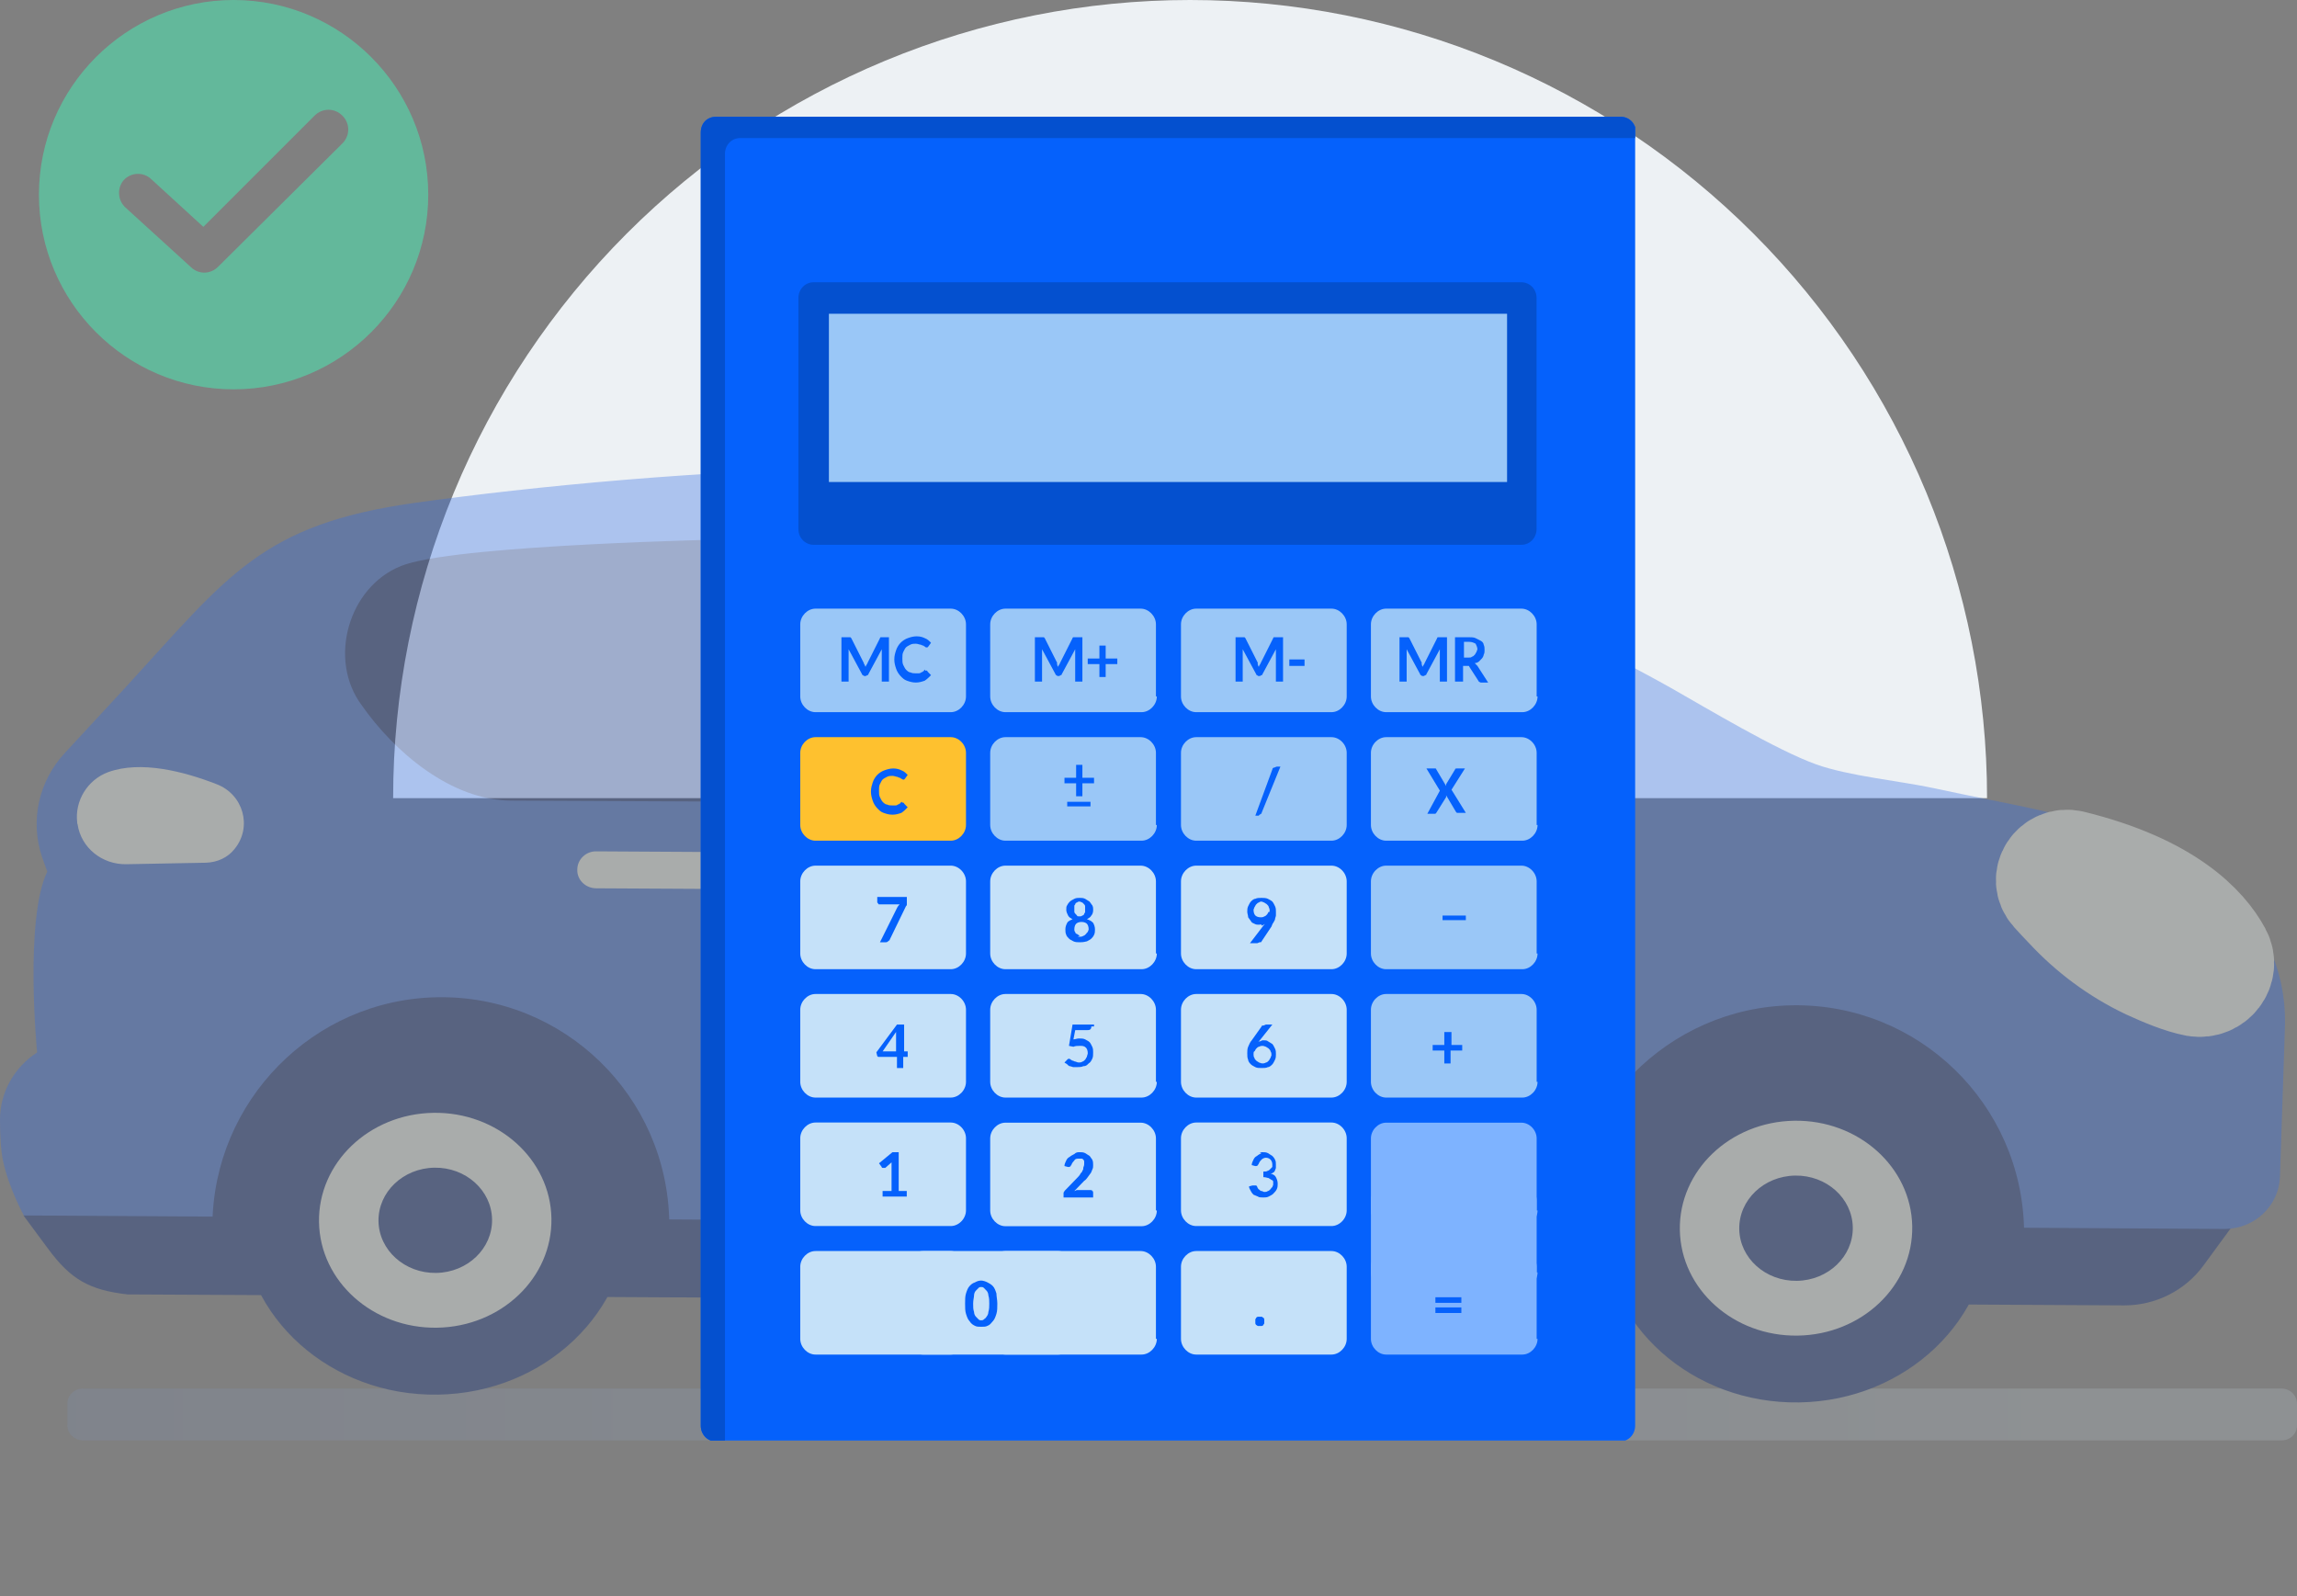
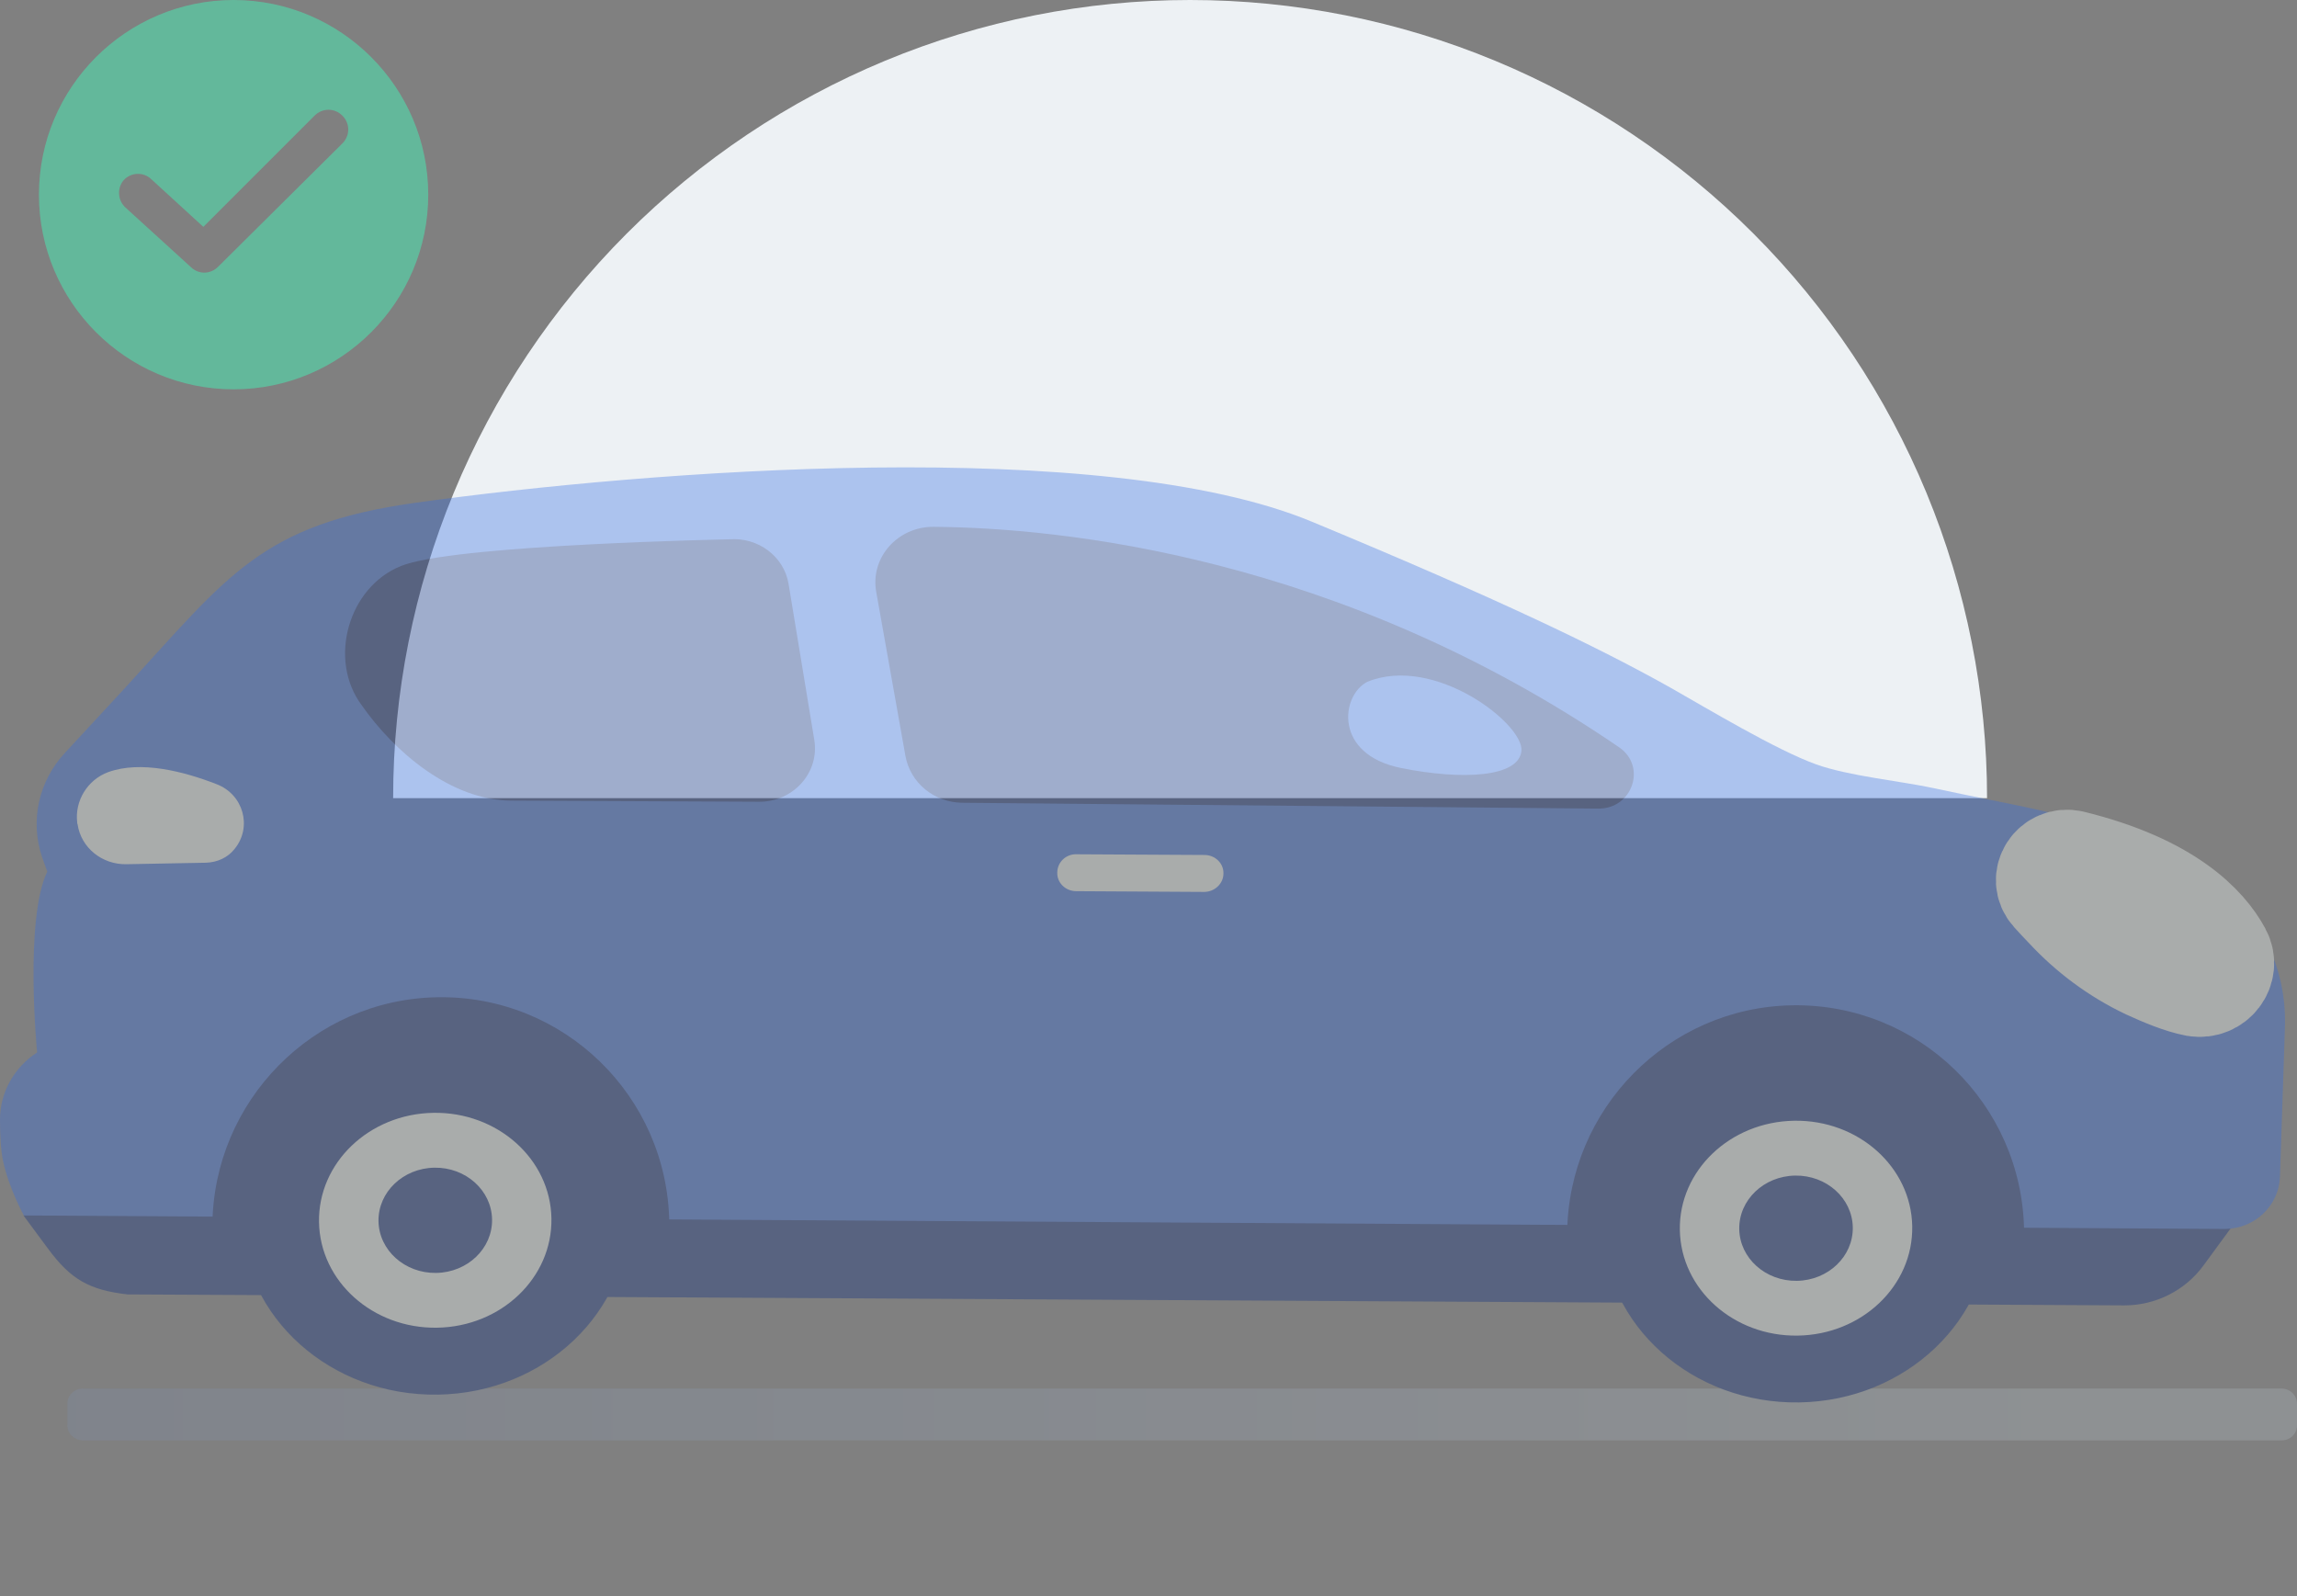
<svg xmlns="http://www.w3.org/2000/svg" width="59" height="41" viewBox="0 0 59 41" fill="none">
  <rect x="0" y="0" width="59" height="41" fill="#808080" stroke="none" />
  <path d="M51.039 20.5C51.039 17.808 50.509 15.142 49.481 12.655C48.452 10.168 46.944 7.908 45.043 6.004C43.142 4.101 40.886 2.591 38.402 1.56C35.918 0.53 33.257 -1.17675e-07 30.568 0C27.88 1.17675e-07 25.218 0.53 22.735 1.56C20.251 2.591 17.994 4.101 16.093 6.004C14.193 7.908 12.685 10.168 11.656 12.655C10.627 15.142 10.098 17.808 10.098 20.5L30.568 20.5H51.039Z" fill="#EDF1F4" />
  <g opacity="0.35" clip-path="url(#clip0_2485_74863)">
    <path opacity="0.43" d="M58.601 36.997H2.129C1.915 36.997 1.73 36.828 1.73 36.612V36.049C1.73 35.842 1.905 35.664 2.129 35.664H58.601C58.815 35.664 59 35.833 59 36.049V36.612C59 36.828 58.825 36.997 58.601 36.997Z" fill="url(#paint0_linear_2485_74863)" />
    <path d="M57.793 30.872L56.597 32.505C56.13 33.144 55.372 33.529 54.565 33.529L7.009 33.266L3.275 33.247C2.293 33.134 1.817 32.862 1.234 32.073L0.602 31.219L8.954 25.061L37.501 23.605L55.469 26.187L57.793 30.872Z" fill="#0E2E82" />
    <path d="M0.613 31.219C0.613 31.219 0.233 30.534 0.078 29.82C0.019 29.539 0 29.135 0 28.75C0 28.065 0.36 27.417 0.953 27.032C0.953 27.032 0.622 23.615 1.215 22.385C1.215 22.385 1.157 22.235 1.079 22.009C0.768 21.08 0.992 20.066 1.663 19.343L3.209 17.672C5.863 14.781 6.709 13.466 10.676 12.913C16.675 12.077 28.343 11.176 33.7 13.401C38.494 15.391 41.051 16.621 42.908 17.663C43.851 18.198 45.631 19.268 46.652 19.634C47.498 19.935 48.8 20.057 49.675 20.245C51.785 20.705 53.254 20.883 55.227 21.681C55.879 21.944 56.491 22.3 57.036 22.732C58.164 23.634 58.747 25.014 58.689 26.422L58.562 30.233C58.533 30.965 57.921 31.557 57.153 31.566L0.613 31.219Z" fill="#346CE3" />
    <path d="M5.562 20.141C4.716 19.812 3.617 19.53 2.781 19.831C2.246 20.028 1.915 20.572 1.983 21.126C1.983 21.145 1.983 21.154 1.993 21.173C2.081 21.774 2.625 22.215 3.257 22.197L5.289 22.159C5.581 22.15 5.853 22.028 6.028 21.802C6.485 21.239 6.252 20.404 5.562 20.141Z" fill="#F7FEFB" />
    <path d="M56.949 24.516C56.59 23.849 55.646 22.817 53.196 22.216C52.797 22.122 52.506 22.573 52.778 22.873C52.895 23.004 53.021 23.136 53.138 23.258C53.721 23.887 54.411 24.403 55.199 24.779C55.608 24.966 56.035 25.145 56.414 25.22C56.823 25.286 57.144 24.872 56.949 24.516Z" fill="#F7FEFB" stroke="#F7FEFB" stroke-width="2.812" stroke-miterlimit="10" />
    <path d="M10.434 14.49C12.039 13.983 18.738 13.852 18.738 13.852C19.477 13.796 20.138 14.293 20.255 14.997L20.916 19.006C21.052 19.841 20.381 20.593 19.506 20.593L13.128 20.564C11.591 20.555 10.133 19.325 9.277 18.095C9.258 18.067 9.238 18.039 9.219 18.011C8.422 16.8 9.024 14.941 10.434 14.49Z" fill="#0E2E82" />
    <path d="M23.986 13.531C27.214 13.559 34.361 14.254 41.585 19.192C42.305 19.68 41.935 20.779 41.05 20.769L24.715 20.619C23.996 20.61 23.384 20.112 23.257 19.418L22.508 15.212C22.343 14.329 23.053 13.522 23.986 13.531Z" fill="#0E2E82" />
    <path d="M39.079 19.287C39.147 18.602 36.852 16.808 35.121 17.512C34.441 17.86 34.246 19.381 35.996 19.728C37.542 20.038 39.011 19.972 39.079 19.287Z" fill="#346CE3" />
    <path d="M30.929 22.909L27.643 22.89C27.37 22.89 27.147 22.674 27.157 22.411C27.157 22.148 27.38 21.932 27.652 21.942L30.939 21.96C31.211 21.96 31.435 22.176 31.425 22.439C31.425 22.693 31.201 22.909 30.929 22.909Z" fill="#F7FEFB" />
-     <path d="M18.601 22.834L15.315 22.816C15.042 22.816 14.819 22.6 14.828 22.337C14.828 22.074 15.052 21.858 15.324 21.867L18.611 21.886C18.883 21.886 19.107 22.102 19.097 22.365C19.097 22.628 18.873 22.834 18.601 22.834Z" fill="#F7FEFB" />
    <path d="M17.191 31.538C17.191 31.491 17.191 31.444 17.191 31.397C17.142 28.149 14.478 25.558 11.231 25.614C8.041 25.671 5.484 28.28 5.455 31.463L17.191 31.538Z" fill="#0E2E82" />
    <path d="M51.99 31.745C51.99 31.698 51.99 31.651 51.99 31.604C51.941 28.356 49.277 25.765 46.029 25.821C42.84 25.878 40.283 28.487 40.254 31.67L51.99 31.745Z" fill="#0E2E82" />
    <path d="M11.092 26.622C8.343 26.666 6.149 28.761 6.193 31.301C6.236 33.841 8.5 35.865 11.249 35.821C13.998 35.778 16.191 33.683 16.148 31.143C16.105 28.602 13.841 26.578 11.092 26.622Z" fill="#0E2E82" />
    <path d="M11.132 28.583C9.484 28.609 8.168 29.866 8.194 31.39C8.22 32.914 9.578 34.128 11.226 34.102C12.875 34.076 14.19 32.819 14.164 31.295C14.138 29.771 12.78 28.556 11.132 28.583Z" fill="#F7FEFB" />
    <path d="M11.158 29.992C10.352 30.005 9.71 30.62 9.722 31.367C9.735 32.113 10.398 32.708 11.204 32.695C12.009 32.682 12.652 32.067 12.639 31.32C12.626 30.574 11.963 29.979 11.158 29.992Z" fill="#0E2E82" />
    <path d="M46.057 26.821C43.307 26.865 41.114 28.96 41.157 31.5C41.201 34.041 43.465 36.064 46.214 36.021C48.963 35.977 51.156 33.882 51.113 31.342C51.069 28.802 48.806 26.778 46.057 26.821Z" fill="#0E2E82" />
    <path d="M46.085 28.786C44.437 28.812 43.121 30.069 43.148 31.593C43.174 33.117 44.531 34.332 46.179 34.305C47.828 34.279 49.143 33.022 49.117 31.498C49.091 29.974 47.733 28.759 46.085 28.786Z" fill="#F7FEFB" />
    <path d="M46.109 30.195C45.303 30.208 44.661 30.823 44.674 31.57C44.686 32.316 45.35 32.911 46.155 32.898C46.96 32.885 47.603 32.27 47.59 31.523C47.577 30.777 46.914 30.182 46.109 30.195Z" fill="#0E2E82" />
  </g>
  <g clip-path="url(#clip1_2485_74863)">
    <path d="M6 0C3.243 0 1 2.243 1 5C1 7.757 3.243 10 6 10C8.757 10 11 7.757 11 5C11 2.243 8.757 0 6 0ZM8.794 3.684L5.599 6.855C5.411 7.043 5.11 7.055 4.91 6.867L3.218 5.326C3.018 5.138 3.005 4.825 3.18 4.624C3.368 4.424 3.682 4.411 3.882 4.599L5.223 5.827L8.08 2.97C8.281 2.769 8.594 2.769 8.794 2.97C8.995 3.17 8.995 3.484 8.794 3.684Z" fill="#63B89B" />
  </g>
  <g clip-path="url(#clip2_2485_74863)">
-     <path d="M42 36.62C42 36.834 41.839 37.024 41.609 37.024H18.391C18.184 37.024 18 36.858 18 36.62V3.404C18 3.166 18.161 3 18.391 3H41.632C41.839 3 42.023 3.166 42.023 3.404V36.62H42Z" fill="#0561FC" />
    <path d="M18.621 3.95C18.621 3.736 18.782 3.546 19.012 3.546H42.023V3.404C42.023 3.19 41.862 3 41.632 3H18.391C18.161 3 18 3.166 18 3.404V36.62C18 36.834 18.161 37.024 18.391 37.024H18.621V3.95Z" fill="#0450CF" />
    <path d="M39.468 13.589C39.468 13.803 39.307 13.993 39.077 13.993H20.899C20.692 13.993 20.508 13.827 20.508 13.589V7.654C20.508 7.44 20.669 7.25 20.899 7.25H39.077C39.284 7.25 39.468 7.416 39.468 7.654V13.589Z" fill="#0450CF" />
    <path d="M38.71 8.059H21.291V12.38H38.71V8.059Z" fill="#9AC7F7" />
    <path d="M24.812 17.888C24.812 18.102 24.628 18.292 24.421 18.292H20.946C20.739 18.292 20.555 18.102 20.555 17.888V16.036C20.555 15.823 20.739 15.633 20.946 15.633H24.421C24.628 15.633 24.812 15.823 24.812 16.036V17.888Z" fill="#9AC7F7" />
    <path d="M29.714 17.888C29.714 18.102 29.529 18.292 29.322 18.292H25.825C25.618 18.292 25.434 18.102 25.434 17.888V16.036C25.434 15.823 25.618 15.633 25.825 15.633H29.299C29.506 15.633 29.691 15.823 29.691 16.036V17.888H29.714Z" fill="#9AC7F7" />
    <path d="M34.591 17.888C34.591 18.102 34.407 18.292 34.2 18.292H30.725C30.518 18.292 30.334 18.102 30.334 17.888V16.036C30.334 15.823 30.518 15.633 30.725 15.633H34.2C34.407 15.633 34.591 15.823 34.591 16.036V17.888Z" fill="#9AC7F7" />
    <path d="M39.493 17.888C39.493 18.102 39.309 18.292 39.102 18.292H35.604C35.397 18.292 35.213 18.102 35.213 17.888V16.036C35.213 15.823 35.397 15.633 35.604 15.633H39.079C39.286 15.633 39.47 15.823 39.47 16.036V17.888H39.493Z" fill="#9AC7F7" />
    <path d="M24.812 21.189C24.812 21.403 24.628 21.593 24.421 21.593H20.946C20.739 21.593 20.555 21.403 20.555 21.189V19.337C20.555 19.123 20.739 18.934 20.946 18.934H24.421C24.628 18.934 24.812 19.123 24.812 19.337V21.189Z" fill="#FEC12F" />
    <path d="M29.714 21.189C29.714 21.403 29.529 21.593 29.322 21.593H25.825C25.618 21.593 25.434 21.403 25.434 21.189V19.337C25.434 19.123 25.618 18.934 25.825 18.934H29.299C29.506 18.934 29.691 19.123 29.691 19.337V21.189H29.714Z" fill="#9AC7F7" />
    <path d="M34.591 21.189C34.591 21.403 34.407 21.593 34.2 21.593H30.725C30.518 21.593 30.334 21.403 30.334 21.189V19.337C30.334 19.123 30.518 18.934 30.725 18.934H34.2C34.407 18.934 34.591 19.123 34.591 19.337V21.189Z" fill="#9AC7F7" />
    <path d="M39.493 21.189C39.493 21.403 39.309 21.593 39.102 21.593H35.604C35.397 21.593 35.213 21.403 35.213 21.189V19.337C35.213 19.123 35.397 18.934 35.604 18.934H39.079C39.286 18.934 39.47 19.123 39.47 19.337V21.189H39.493Z" fill="#9AC7F7" />
    <path d="M24.812 24.49C24.812 24.704 24.628 24.894 24.421 24.894H20.946C20.739 24.894 20.555 24.704 20.555 24.49V22.638C20.555 22.424 20.739 22.234 20.946 22.234H24.421C24.628 22.234 24.812 22.424 24.812 22.638V24.49Z" fill="#C5E1F9" />
    <path d="M29.714 24.49C29.714 24.704 29.529 24.894 29.322 24.894H25.825C25.618 24.894 25.434 24.704 25.434 24.49V22.638C25.434 22.424 25.618 22.234 25.825 22.234H29.299C29.506 22.234 29.691 22.424 29.691 22.638V24.49H29.714Z" fill="#C5E1F9" />
    <path d="M34.591 24.49C34.591 24.704 34.407 24.894 34.2 24.894H30.725C30.518 24.894 30.334 24.704 30.334 24.49V22.638C30.334 22.424 30.518 22.234 30.725 22.234H34.2C34.407 22.234 34.591 22.424 34.591 22.638V24.49Z" fill="#C5E1F9" />
    <path d="M39.493 24.49C39.493 24.704 39.309 24.894 39.102 24.894H35.604C35.397 24.894 35.213 24.704 35.213 24.49V22.638C35.213 22.424 35.397 22.234 35.604 22.234H39.079C39.286 22.234 39.47 22.424 39.47 22.638V24.49H39.493Z" fill="#9AC7F7" />
    <path d="M24.812 27.787C24.812 28 24.628 28.191 24.421 28.191H20.946C20.739 28.191 20.555 28 20.555 27.787V25.935C20.555 25.721 20.739 25.531 20.946 25.531H24.421C24.628 25.531 24.812 25.721 24.812 25.935V27.787Z" fill="#C5E1F9" />
    <path d="M29.714 27.787C29.714 28 29.529 28.191 29.322 28.191H25.825C25.618 28.191 25.434 28 25.434 27.787V25.935C25.434 25.721 25.618 25.531 25.825 25.531H29.299C29.506 25.531 29.691 25.721 29.691 25.935V27.787H29.714Z" fill="#C5E1F9" />
    <path d="M34.591 27.787C34.591 28 34.407 28.191 34.2 28.191H30.725C30.518 28.191 30.334 28 30.334 27.787V25.935C30.334 25.721 30.518 25.531 30.725 25.531H34.2C34.407 25.531 34.591 25.721 34.591 25.935V27.787Z" fill="#C5E1F9" />
    <path d="M39.493 27.787C39.493 28 39.309 28.191 39.102 28.191H35.604C35.397 28.191 35.213 28 35.213 27.787V25.935C35.213 25.721 35.397 25.531 35.604 25.531H39.079C39.286 25.531 39.47 25.721 39.47 25.935V27.787H39.493Z" fill="#9AC7F7" />
    <path d="M24.812 31.088C24.812 31.301 24.628 31.491 24.421 31.491H20.946C20.739 31.491 20.555 31.301 20.555 31.088V29.236C20.555 29.022 20.739 28.832 20.946 28.832H24.421C24.628 28.832 24.812 29.022 24.812 29.236V31.088Z" fill="#C5E1F9" />
    <path d="M29.714 31.091C29.714 31.305 29.529 31.495 29.322 31.495H25.825C25.618 31.495 25.434 31.305 25.434 31.091V29.24C25.434 29.026 25.618 28.836 25.825 28.836H29.299C29.506 28.836 29.691 29.026 29.691 29.24V31.091H29.714Z" fill="#C5E1F9" />
    <path d="M34.591 31.088C34.591 31.301 34.407 31.491 34.2 31.491H30.725C30.518 31.491 30.334 31.301 30.334 31.088V29.236C30.334 29.022 30.518 28.832 30.725 28.832H34.2C34.407 28.832 34.591 29.022 34.591 29.236V31.088Z" fill="#C5E1F9" />
    <path d="M39.493 31.091C39.493 31.305 39.309 31.495 39.102 31.495H35.604C35.397 31.495 35.213 31.305 35.213 31.091V29.24C35.213 29.026 35.397 28.836 35.604 28.836H39.079C39.286 28.836 39.47 29.026 39.47 29.24V31.091H39.493Z" fill="#7EB3FF" />
    <path d="M24.812 34.388C24.812 34.602 24.628 34.792 24.421 34.792H20.946C20.739 34.792 20.555 34.602 20.555 34.388V32.536C20.555 32.323 20.739 32.133 20.946 32.133H24.421C24.628 32.133 24.812 32.323 24.812 32.536V34.388Z" fill="#C5E1F9" />
    <path d="M27.573 34.388C27.573 34.602 27.389 34.792 27.182 34.792H23.708C23.5 34.792 23.316 34.602 23.316 34.388V32.536C23.316 32.323 23.5 32.133 23.708 32.133H27.182C27.389 32.133 27.573 32.323 27.573 32.536V34.388Z" fill="#C5E1F9" />
    <path d="M29.714 34.388C29.714 34.602 29.529 34.792 29.322 34.792H25.825C25.618 34.792 25.434 34.602 25.434 34.388V32.536C25.434 32.323 25.618 32.133 25.825 32.133H29.299C29.506 32.133 29.691 32.323 29.691 32.536V34.388H29.714Z" fill="#C5E1F9" />
    <path d="M34.591 34.388C34.591 34.602 34.407 34.792 34.2 34.792H30.725C30.518 34.792 30.334 34.602 30.334 34.388V32.536C30.334 32.323 30.518 32.133 30.725 32.133H34.2C34.407 32.133 34.591 32.323 34.591 32.536V34.388Z" fill="#C5E1F9" />
    <path d="M39.493 34.388C39.493 34.602 39.309 34.792 39.102 34.792H35.604C35.397 34.792 35.213 34.602 35.213 34.388V32.536C35.213 32.323 35.397 32.133 35.604 32.133H39.079C39.286 32.133 39.47 32.323 39.47 32.536V34.388H39.493Z" fill="#7EB3FF" />
    <path d="M39.493 32.681C39.493 32.895 39.309 33.085 39.102 33.085H35.604C35.397 33.085 35.213 32.895 35.213 32.681V30.829C35.213 30.616 35.397 30.426 35.604 30.426H39.079C39.286 30.426 39.47 30.616 39.47 30.829V32.681H39.493Z" fill="#7EB3FF" />
    <path d="M25.617 33.484C25.617 33.579 25.617 33.674 25.594 33.745C25.571 33.817 25.548 33.888 25.502 33.935C25.456 33.983 25.433 34.03 25.364 34.054C25.318 34.078 25.272 34.078 25.203 34.078C25.134 34.078 25.088 34.078 25.042 34.054C24.996 34.03 24.95 34.007 24.904 33.935C24.858 33.888 24.835 33.817 24.812 33.745C24.789 33.674 24.789 33.579 24.789 33.484C24.789 33.389 24.789 33.294 24.812 33.223C24.835 33.152 24.858 33.081 24.904 33.033C24.95 32.986 24.973 32.962 25.042 32.938C25.088 32.914 25.134 32.891 25.203 32.891C25.249 32.891 25.318 32.914 25.364 32.938C25.41 32.962 25.456 32.986 25.502 33.033C25.548 33.081 25.571 33.152 25.594 33.223C25.594 33.294 25.617 33.389 25.617 33.484ZM25.41 33.484C25.41 33.413 25.41 33.342 25.387 33.27C25.387 33.223 25.364 33.175 25.341 33.152C25.318 33.128 25.295 33.104 25.272 33.081C25.249 33.057 25.226 33.057 25.203 33.057C25.18 33.057 25.157 33.057 25.134 33.081C25.111 33.104 25.088 33.128 25.065 33.152C25.042 33.175 25.019 33.223 25.019 33.27C25.019 33.318 24.996 33.389 24.996 33.484C24.996 33.579 24.996 33.627 25.019 33.698C25.019 33.745 25.042 33.793 25.065 33.817C25.088 33.84 25.111 33.864 25.134 33.888C25.157 33.912 25.18 33.912 25.203 33.912C25.226 33.912 25.249 33.912 25.272 33.888C25.295 33.864 25.318 33.864 25.341 33.817C25.364 33.793 25.387 33.745 25.387 33.698C25.41 33.627 25.41 33.555 25.41 33.484Z" fill="#0561FC" />
    <path d="M32.244 33.939C32.244 33.915 32.244 33.915 32.244 33.892C32.244 33.868 32.267 33.868 32.267 33.844C32.267 33.844 32.29 33.82 32.313 33.82C32.336 33.82 32.336 33.82 32.359 33.82C32.382 33.82 32.382 33.82 32.405 33.82C32.428 33.82 32.428 33.844 32.451 33.844C32.451 33.844 32.474 33.868 32.474 33.892C32.474 33.915 32.474 33.915 32.474 33.939C32.474 33.963 32.474 33.963 32.474 33.986C32.474 34.01 32.451 34.01 32.451 34.034C32.451 34.034 32.428 34.058 32.405 34.058C32.382 34.058 32.382 34.058 32.359 34.058C32.336 34.058 32.336 34.058 32.313 34.058C32.29 34.058 32.29 34.034 32.267 34.034C32.267 34.034 32.244 34.01 32.244 33.986C32.244 33.986 32.244 33.963 32.244 33.939Z" fill="#0561FC" />
    <path d="M22.67 30.591H22.9V29.926C22.9 29.902 22.9 29.879 22.9 29.855L22.739 29.997H22.716H22.693H22.67C22.67 29.997 22.647 29.997 22.647 29.974L22.578 29.879L22.923 29.594H23.084V30.591H23.291V30.733H22.67V30.591Z" fill="#0561FC" />
    <path d="M27.733 29.594C27.779 29.594 27.825 29.594 27.871 29.617C27.917 29.641 27.94 29.665 27.986 29.689C28.009 29.712 28.032 29.76 28.055 29.784C28.078 29.831 28.078 29.879 28.078 29.926C28.078 29.974 28.078 29.997 28.055 30.045C28.032 30.092 28.032 30.116 28.009 30.14C27.986 30.164 27.963 30.211 27.94 30.235C27.917 30.259 27.894 30.306 27.848 30.33L27.595 30.591C27.617 30.591 27.64 30.567 27.663 30.567C27.686 30.567 27.709 30.567 27.733 30.567H28.009C28.032 30.567 28.055 30.567 28.055 30.591C28.078 30.591 28.078 30.615 28.078 30.638V30.757H27.318V30.686C27.318 30.662 27.318 30.662 27.318 30.638C27.318 30.615 27.341 30.615 27.341 30.591L27.686 30.235C27.709 30.211 27.733 30.187 27.756 30.14C27.779 30.116 27.802 30.092 27.802 30.069C27.825 30.045 27.825 30.021 27.825 29.997C27.825 29.974 27.848 29.95 27.848 29.902C27.848 29.879 27.848 29.855 27.848 29.831C27.848 29.807 27.825 29.784 27.825 29.784C27.802 29.76 27.802 29.76 27.779 29.76C27.756 29.76 27.733 29.76 27.709 29.76C27.663 29.76 27.617 29.76 27.595 29.807C27.572 29.831 27.549 29.855 27.526 29.902C27.526 29.926 27.502 29.926 27.502 29.95C27.502 29.95 27.479 29.974 27.456 29.974H27.433L27.341 29.95C27.341 29.902 27.364 29.855 27.387 29.807C27.41 29.76 27.433 29.736 27.479 29.712C27.502 29.689 27.549 29.665 27.595 29.641C27.64 29.594 27.686 29.594 27.733 29.594Z" fill="#0561FC" />
    <path d="M32.427 29.594C32.473 29.594 32.519 29.594 32.565 29.617C32.611 29.641 32.634 29.665 32.68 29.689C32.703 29.712 32.726 29.736 32.749 29.784C32.772 29.831 32.772 29.855 32.772 29.902C32.772 29.95 32.772 29.974 32.772 29.997C32.772 30.021 32.749 30.045 32.749 30.069C32.726 30.092 32.726 30.116 32.703 30.116C32.68 30.14 32.657 30.14 32.634 30.14C32.703 30.164 32.749 30.187 32.772 30.235C32.795 30.282 32.818 30.33 32.818 30.401C32.818 30.448 32.818 30.496 32.795 30.544C32.772 30.591 32.749 30.615 32.703 30.662C32.68 30.686 32.634 30.71 32.588 30.733C32.542 30.757 32.496 30.757 32.45 30.757C32.404 30.757 32.335 30.757 32.312 30.733C32.266 30.71 32.243 30.71 32.197 30.686C32.174 30.662 32.151 30.638 32.128 30.591C32.105 30.544 32.082 30.52 32.082 30.472L32.174 30.448C32.197 30.448 32.197 30.448 32.22 30.448C32.243 30.448 32.243 30.448 32.266 30.448L32.289 30.472C32.289 30.496 32.312 30.52 32.312 30.52C32.312 30.544 32.335 30.544 32.358 30.567C32.381 30.591 32.381 30.591 32.404 30.591C32.427 30.591 32.45 30.615 32.473 30.615C32.496 30.615 32.542 30.615 32.565 30.591C32.588 30.591 32.611 30.567 32.634 30.544C32.657 30.52 32.657 30.496 32.68 30.496C32.68 30.472 32.703 30.448 32.703 30.425C32.703 30.401 32.703 30.377 32.703 30.354C32.703 30.33 32.68 30.306 32.657 30.306C32.634 30.282 32.611 30.282 32.588 30.259C32.565 30.259 32.519 30.235 32.45 30.235V30.092C32.496 30.092 32.542 30.092 32.565 30.069C32.588 30.069 32.611 30.045 32.634 30.021C32.657 29.997 32.657 29.997 32.68 29.974C32.68 29.95 32.68 29.926 32.68 29.902C32.68 29.855 32.657 29.807 32.634 29.784C32.611 29.76 32.565 29.736 32.519 29.736C32.473 29.736 32.427 29.76 32.404 29.784C32.381 29.807 32.358 29.831 32.335 29.879C32.335 29.902 32.312 29.902 32.312 29.926C32.312 29.926 32.289 29.95 32.266 29.95H32.243L32.151 29.926C32.151 29.879 32.174 29.831 32.197 29.784C32.22 29.736 32.243 29.712 32.289 29.689C32.312 29.665 32.358 29.641 32.404 29.617C32.335 29.594 32.358 29.594 32.427 29.594Z" fill="#0561FC" />
    <path d="M23.177 27.005H23.315V27.124V27.147H23.292H23.2V27.432H23.039V27.147H22.579C22.556 27.147 22.556 27.147 22.556 27.147L22.533 27.124L22.51 27.029L23.039 26.316H23.223V27.005H23.177ZM23.016 26.625C23.016 26.601 23.016 26.601 23.016 26.578C23.016 26.554 23.016 26.53 23.016 26.506L22.671 27.005H23.016V26.625Z" fill="#0561FC" />
    <path d="M28.032 26.364C28.032 26.388 28.032 26.411 28.009 26.435C27.986 26.459 27.963 26.459 27.917 26.459H27.618L27.572 26.696C27.618 26.696 27.664 26.673 27.71 26.673C27.779 26.673 27.825 26.673 27.871 26.696C27.917 26.72 27.963 26.744 27.986 26.767C28.009 26.791 28.032 26.839 28.055 26.886C28.078 26.934 28.078 26.981 28.078 27.029C28.078 27.1 28.078 27.147 28.055 27.195C28.032 27.242 28.009 27.29 27.963 27.314C27.917 27.361 27.894 27.385 27.825 27.385C27.779 27.409 27.71 27.409 27.664 27.409C27.618 27.409 27.595 27.409 27.572 27.409C27.549 27.409 27.503 27.385 27.48 27.385C27.457 27.385 27.434 27.361 27.411 27.337C27.388 27.314 27.365 27.314 27.342 27.29L27.411 27.219C27.434 27.195 27.434 27.195 27.457 27.195C27.48 27.195 27.48 27.195 27.503 27.219C27.526 27.219 27.526 27.242 27.549 27.242C27.572 27.242 27.595 27.266 27.618 27.266C27.641 27.266 27.664 27.29 27.71 27.29C27.733 27.29 27.779 27.29 27.802 27.266C27.825 27.266 27.848 27.242 27.871 27.219C27.894 27.195 27.894 27.171 27.917 27.147C27.917 27.124 27.94 27.076 27.94 27.052C27.94 26.981 27.917 26.934 27.894 26.91C27.848 26.863 27.802 26.863 27.733 26.863C27.687 26.863 27.618 26.863 27.572 26.886L27.457 26.863L27.549 26.316H28.101V26.364H28.032Z" fill="#0561FC" />
    <path d="M32.451 26.72C32.497 26.72 32.543 26.72 32.566 26.744C32.612 26.767 32.635 26.791 32.681 26.815C32.704 26.839 32.727 26.886 32.75 26.934C32.773 26.981 32.773 27.029 32.773 27.076C32.773 27.124 32.773 27.171 32.75 27.219C32.727 27.266 32.704 27.314 32.681 27.337C32.658 27.361 32.612 27.409 32.566 27.409C32.52 27.432 32.474 27.432 32.405 27.432C32.336 27.432 32.29 27.432 32.244 27.409C32.198 27.385 32.152 27.361 32.129 27.337C32.106 27.314 32.06 27.266 32.06 27.219C32.037 27.171 32.037 27.124 32.037 27.052C32.037 27.005 32.037 26.934 32.06 26.886C32.083 26.839 32.106 26.767 32.152 26.72L32.405 26.364C32.405 26.34 32.428 26.34 32.451 26.34C32.474 26.34 32.497 26.316 32.52 26.316H32.681L32.359 26.72L32.336 26.744L32.313 26.767C32.336 26.744 32.359 26.744 32.382 26.744C32.405 26.72 32.428 26.72 32.451 26.72ZM32.198 27.076C32.198 27.1 32.198 27.147 32.221 27.171C32.221 27.195 32.244 27.219 32.267 27.242C32.29 27.266 32.313 27.266 32.336 27.29C32.359 27.29 32.382 27.314 32.428 27.314C32.451 27.314 32.474 27.314 32.52 27.29C32.543 27.29 32.566 27.266 32.589 27.242C32.612 27.219 32.612 27.195 32.635 27.171C32.635 27.147 32.658 27.124 32.658 27.1C32.658 27.076 32.658 27.029 32.635 27.005C32.635 26.981 32.612 26.957 32.589 26.934C32.566 26.91 32.543 26.91 32.52 26.886C32.497 26.886 32.474 26.863 32.428 26.863C32.405 26.863 32.382 26.863 32.336 26.886C32.313 26.886 32.29 26.91 32.267 26.934C32.244 26.957 32.244 26.981 32.221 27.005C32.198 27.005 32.198 27.052 32.198 27.076Z" fill="#0561FC" />
    <path d="M23.293 23.063V23.158C23.293 23.181 23.293 23.205 23.293 23.229C23.293 23.253 23.293 23.253 23.27 23.276L22.855 24.131C22.855 24.155 22.832 24.155 22.809 24.179C22.786 24.203 22.763 24.203 22.74 24.203H22.602L23.039 23.324C23.062 23.276 23.085 23.253 23.108 23.229H22.579C22.579 23.229 22.556 23.229 22.556 23.205L22.533 23.181V23.039H23.293V23.063Z" fill="#0561FC" />
    <path d="M27.733 24.202C27.687 24.202 27.618 24.202 27.572 24.178C27.526 24.155 27.48 24.131 27.457 24.107C27.434 24.084 27.388 24.036 27.388 24.012C27.365 23.965 27.365 23.917 27.365 23.87C27.365 23.799 27.388 23.751 27.411 23.704C27.434 23.656 27.503 23.632 27.549 23.609C27.503 23.585 27.457 23.561 27.434 23.514C27.411 23.466 27.388 23.419 27.388 23.371C27.388 23.324 27.388 23.276 27.411 23.252C27.434 23.205 27.457 23.181 27.48 23.157C27.503 23.134 27.549 23.11 27.595 23.086C27.641 23.062 27.687 23.062 27.733 23.062C27.779 23.062 27.825 23.062 27.872 23.086C27.918 23.11 27.941 23.134 27.986 23.157C28.009 23.181 28.032 23.229 28.056 23.252C28.079 23.3 28.079 23.324 28.079 23.371C28.079 23.442 28.056 23.49 28.032 23.514C28.009 23.561 27.963 23.585 27.918 23.609C27.986 23.632 28.032 23.656 28.079 23.704C28.102 23.751 28.125 23.799 28.125 23.87C28.125 23.917 28.125 23.965 28.102 24.012C28.079 24.06 28.056 24.084 28.032 24.107C28.009 24.131 27.963 24.155 27.918 24.178C27.825 24.202 27.779 24.202 27.733 24.202ZM27.733 24.06C27.756 24.06 27.802 24.06 27.825 24.036C27.849 24.036 27.872 24.012 27.895 23.988C27.918 23.965 27.918 23.941 27.941 23.941C27.941 23.917 27.963 23.893 27.963 23.87C27.963 23.799 27.941 23.751 27.918 23.727C27.895 23.704 27.849 23.68 27.779 23.68C27.71 23.68 27.664 23.704 27.641 23.727C27.618 23.751 27.595 23.799 27.595 23.87C27.595 23.893 27.595 23.917 27.618 23.941C27.618 23.965 27.641 23.988 27.664 23.988C27.687 24.012 27.71 24.012 27.733 24.036C27.664 24.06 27.687 24.06 27.733 24.06ZM27.733 23.537C27.756 23.537 27.779 23.537 27.802 23.514C27.825 23.514 27.849 23.49 27.849 23.466C27.872 23.442 27.872 23.419 27.872 23.419C27.872 23.395 27.872 23.371 27.872 23.347C27.872 23.324 27.872 23.3 27.872 23.276C27.872 23.252 27.849 23.229 27.849 23.229C27.825 23.205 27.825 23.205 27.802 23.181C27.779 23.181 27.756 23.157 27.733 23.157C27.71 23.157 27.687 23.157 27.664 23.181C27.641 23.181 27.618 23.205 27.618 23.229C27.595 23.252 27.595 23.252 27.595 23.276C27.595 23.3 27.595 23.324 27.595 23.347C27.595 23.371 27.595 23.395 27.595 23.419C27.595 23.442 27.618 23.466 27.618 23.466C27.641 23.49 27.641 23.49 27.664 23.514C27.664 23.537 27.687 23.537 27.733 23.537Z" fill="#0561FC" />
    <path d="M32.336 23.751C32.29 23.751 32.267 23.751 32.221 23.727C32.175 23.704 32.152 23.704 32.129 23.656C32.106 23.632 32.083 23.585 32.06 23.561C32.06 23.514 32.037 23.466 32.037 23.419C32.037 23.371 32.037 23.324 32.06 23.276C32.083 23.229 32.106 23.181 32.129 23.157C32.152 23.134 32.198 23.086 32.244 23.086C32.29 23.062 32.336 23.062 32.405 23.062C32.451 23.062 32.52 23.062 32.566 23.086C32.612 23.11 32.658 23.134 32.681 23.157C32.704 23.181 32.727 23.229 32.75 23.276C32.773 23.324 32.773 23.371 32.773 23.419C32.773 23.466 32.773 23.49 32.773 23.514C32.773 23.537 32.75 23.585 32.75 23.609C32.75 23.632 32.727 23.656 32.704 23.704C32.681 23.727 32.681 23.751 32.658 23.799L32.405 24.178C32.405 24.202 32.382 24.202 32.359 24.202C32.336 24.202 32.313 24.226 32.29 24.226H32.106L32.451 23.775L32.474 23.751L32.497 23.727C32.474 23.751 32.451 23.751 32.405 23.775C32.405 23.727 32.382 23.751 32.336 23.751ZM32.612 23.395C32.612 23.371 32.612 23.347 32.589 23.3C32.589 23.276 32.566 23.252 32.543 23.229C32.52 23.205 32.497 23.205 32.474 23.181C32.451 23.181 32.428 23.157 32.405 23.157C32.382 23.157 32.359 23.157 32.336 23.181C32.313 23.181 32.29 23.205 32.267 23.229C32.244 23.252 32.244 23.276 32.221 23.3C32.221 23.324 32.198 23.347 32.198 23.371C32.198 23.442 32.221 23.49 32.244 23.514C32.267 23.537 32.313 23.561 32.382 23.561C32.405 23.561 32.451 23.561 32.474 23.537C32.497 23.537 32.52 23.514 32.543 23.49C32.566 23.466 32.566 23.442 32.589 23.419C32.589 23.442 32.612 23.419 32.612 23.395Z" fill="#0561FC" />
    <path d="M23.2 20.617C23.2 20.617 23.223 20.617 23.223 20.64L23.314 20.735C23.268 20.783 23.223 20.831 23.154 20.878C23.084 20.902 23.015 20.925 22.923 20.925C22.831 20.925 22.762 20.902 22.693 20.878C22.624 20.854 22.578 20.807 22.532 20.759C22.486 20.712 22.44 20.64 22.417 20.569C22.394 20.498 22.371 20.427 22.371 20.332C22.371 20.237 22.394 20.166 22.417 20.094C22.44 20.023 22.486 19.952 22.532 19.904C22.578 19.857 22.647 19.809 22.716 19.786C22.785 19.762 22.854 19.738 22.946 19.738C23.038 19.738 23.107 19.762 23.154 19.786C23.223 19.809 23.268 19.857 23.314 19.904L23.245 20C23.245 20 23.245 20 23.223 20.023H23.2C23.2 20.023 23.177 20.023 23.154 20C23.13 20 23.13 19.976 23.107 19.976C23.084 19.976 23.061 19.952 23.038 19.952C23.015 19.952 22.969 19.928 22.923 19.928C22.877 19.928 22.831 19.928 22.785 19.952C22.739 19.976 22.693 20 22.67 20.023C22.647 20.047 22.624 20.094 22.601 20.142C22.578 20.189 22.578 20.237 22.578 20.308C22.578 20.379 22.578 20.427 22.601 20.474C22.624 20.522 22.647 20.569 22.67 20.593C22.693 20.617 22.739 20.664 22.785 20.664C22.831 20.688 22.877 20.688 22.923 20.688C22.946 20.688 22.969 20.688 22.992 20.688C23.015 20.688 23.038 20.688 23.061 20.664C23.084 20.664 23.107 20.64 23.107 20.64C23.13 20.64 23.13 20.617 23.154 20.593C23.177 20.617 23.177 20.617 23.2 20.617C23.177 20.617 23.2 20.617 23.2 20.617Z" fill="#0561FC" />
    <path d="M27.802 19.645V19.977H28.101V20.119H27.802V20.452H27.641V20.119H27.342V19.977H27.641V19.645H27.802Z" fill="#0561FC" />
    <path d="M32.405 20.879C32.405 20.902 32.405 20.902 32.382 20.902L32.359 20.926C32.359 20.926 32.336 20.926 32.336 20.95H32.313H32.244L32.681 19.763C32.681 19.739 32.704 19.715 32.727 19.715C32.75 19.715 32.773 19.691 32.796 19.691H32.888L32.405 20.879Z" fill="#0561FC" />
    <path d="M22.212 17.079C22.212 17.103 22.235 17.127 22.235 17.127C22.235 17.103 22.258 17.079 22.258 17.079C22.258 17.056 22.281 17.056 22.281 17.032L22.603 16.391C22.603 16.391 22.603 16.367 22.626 16.367C22.626 16.367 22.626 16.367 22.649 16.367C22.649 16.367 22.649 16.367 22.672 16.367H22.695H22.833V17.507H22.649V16.771C22.649 16.747 22.649 16.747 22.649 16.723C22.649 16.7 22.649 16.7 22.649 16.676L22.304 17.317C22.304 17.341 22.281 17.341 22.281 17.341C22.258 17.341 22.258 17.364 22.235 17.364H22.212C22.189 17.364 22.189 17.364 22.166 17.341C22.142 17.341 22.142 17.317 22.142 17.317L21.797 16.676C21.797 16.7 21.797 16.7 21.797 16.723C21.797 16.747 21.797 16.747 21.797 16.771V17.507H21.613V16.367H21.774H21.797H21.82C21.82 16.367 21.82 16.367 21.843 16.367C21.843 16.367 21.843 16.367 21.866 16.391L22.189 17.032C22.189 17.032 22.189 17.056 22.212 17.079Z" fill="#0561FC" />
    <path d="M23.799 17.222C23.799 17.222 23.822 17.222 23.822 17.246L23.914 17.341C23.868 17.388 23.822 17.436 23.753 17.483C23.684 17.507 23.615 17.531 23.523 17.531C23.431 17.531 23.362 17.507 23.293 17.483C23.224 17.46 23.178 17.412 23.132 17.365C23.086 17.317 23.04 17.246 23.017 17.175C22.994 17.104 22.971 17.032 22.971 16.937C22.971 16.842 22.994 16.771 23.017 16.7C23.04 16.629 23.086 16.557 23.132 16.51C23.178 16.462 23.247 16.415 23.316 16.391C23.385 16.367 23.454 16.344 23.546 16.344C23.638 16.344 23.707 16.367 23.753 16.391C23.822 16.415 23.868 16.462 23.914 16.51L23.845 16.605C23.845 16.605 23.845 16.605 23.822 16.629H23.799C23.776 16.629 23.776 16.629 23.753 16.605C23.73 16.605 23.73 16.581 23.707 16.581C23.684 16.581 23.661 16.557 23.638 16.557C23.615 16.557 23.569 16.534 23.523 16.534C23.477 16.534 23.431 16.534 23.385 16.557C23.339 16.581 23.293 16.605 23.27 16.629C23.247 16.652 23.224 16.7 23.201 16.747C23.178 16.795 23.178 16.842 23.178 16.914C23.178 16.985 23.178 17.032 23.201 17.08C23.224 17.127 23.247 17.175 23.27 17.198C23.293 17.222 23.339 17.27 23.385 17.27C23.431 17.294 23.477 17.294 23.523 17.294C23.546 17.294 23.569 17.294 23.592 17.294C23.615 17.294 23.638 17.294 23.661 17.27C23.684 17.27 23.707 17.246 23.707 17.246C23.73 17.246 23.73 17.222 23.753 17.198C23.776 17.246 23.776 17.222 23.799 17.222Z" fill="#0561FC" />
    <path d="M27.157 17.079C27.157 17.103 27.18 17.127 27.18 17.127C27.18 17.103 27.203 17.079 27.203 17.079C27.203 17.056 27.226 17.056 27.226 17.032L27.549 16.391C27.549 16.391 27.549 16.367 27.572 16.367C27.572 16.367 27.572 16.367 27.595 16.367C27.595 16.367 27.595 16.367 27.617 16.367H27.64H27.802V17.507H27.617V16.771C27.617 16.747 27.617 16.747 27.617 16.723C27.617 16.7 27.617 16.7 27.617 16.676L27.272 17.317C27.272 17.341 27.249 17.341 27.249 17.341C27.226 17.341 27.226 17.364 27.203 17.364H27.18C27.157 17.364 27.157 17.364 27.134 17.341C27.111 17.341 27.111 17.317 27.111 17.317L26.766 16.676C26.766 16.7 26.766 16.7 26.766 16.723C26.766 16.747 26.766 16.747 26.766 16.771V17.507H26.582V16.367H26.743H26.766H26.789C26.789 16.367 26.789 16.367 26.812 16.367C26.812 16.367 26.812 16.367 26.835 16.391L27.157 17.032C27.134 17.032 27.157 17.056 27.157 17.079Z" fill="#0561FC" />
    <path d="M28.4 16.582V16.914H28.699V17.057H28.4V17.389H28.239V17.057H27.939V16.914H28.239V16.582H28.4Z" fill="#0561FC" />
    <path d="M32.312 17.079C32.312 17.103 32.335 17.127 32.335 17.127C32.335 17.103 32.358 17.079 32.358 17.079C32.358 17.056 32.381 17.056 32.381 17.032L32.703 16.391C32.703 16.391 32.703 16.367 32.726 16.367C32.726 16.367 32.726 16.367 32.749 16.367C32.749 16.367 32.749 16.367 32.772 16.367H32.795H32.956V17.507H32.772V16.771C32.772 16.747 32.772 16.747 32.772 16.723C32.772 16.7 32.772 16.7 32.772 16.676L32.427 17.317C32.427 17.341 32.404 17.341 32.404 17.341C32.381 17.341 32.381 17.364 32.358 17.364H32.335C32.312 17.364 32.312 17.364 32.289 17.341C32.266 17.341 32.266 17.317 32.266 17.317L31.92 16.676C31.92 16.7 31.92 16.7 31.92 16.723C31.92 16.747 31.92 16.747 31.92 16.771V17.507H31.736V16.367H31.897H31.92H31.943C31.943 16.367 31.943 16.367 31.966 16.367C31.966 16.367 31.966 16.367 31.989 16.391L32.312 17.032C32.289 17.032 32.312 17.056 32.312 17.079Z" fill="#0561FC" />
    <path d="M33.117 16.938H33.508V17.104H33.117V16.938Z" fill="#0561FC" />
    <path d="M36.869 33.32H37.536V33.463H36.869V33.32ZM36.869 33.581H37.536V33.724H36.869V33.581Z" fill="#0561FC" />
    <path d="M37.282 26.508V26.84H37.558V26.983H37.259V27.315H37.098V26.983H36.799V26.84H37.098V26.508H37.282Z" fill="#0561FC" />
    <path d="M37.651 23.516V23.634H37.053V23.516H37.651Z" fill="#0561FC" />
    <path d="M28.01 20.594V20.712H27.412V20.594H28.01Z" fill="#0561FC" />
    <path d="M36.984 20.308L36.639 19.738H36.846C36.869 19.738 36.869 19.738 36.869 19.738C36.869 19.738 36.892 19.738 36.892 19.762L37.145 20.189V20.166V20.142L37.375 19.762C37.375 19.738 37.398 19.738 37.421 19.738H37.628L37.283 20.284L37.651 20.878H37.444C37.421 20.878 37.421 20.878 37.421 20.878L37.398 20.854L37.145 20.427V20.451C37.145 20.451 37.145 20.451 37.145 20.474L36.892 20.878L36.869 20.902H36.846H36.662L36.984 20.308Z" fill="#0561FC" />
    <path d="M36.523 17.079C36.523 17.103 36.545 17.127 36.545 17.127C36.545 17.103 36.569 17.079 36.569 17.079C36.569 17.056 36.592 17.056 36.592 17.032L36.914 16.391C36.914 16.391 36.914 16.367 36.937 16.367C36.937 16.367 36.937 16.367 36.96 16.367C36.96 16.367 36.96 16.367 36.983 16.367H37.006H37.167V17.507H36.983V16.771C36.983 16.747 36.983 16.747 36.983 16.723C36.983 16.7 36.983 16.7 36.983 16.676L36.638 17.317C36.638 17.341 36.615 17.341 36.615 17.341C36.592 17.341 36.592 17.364 36.569 17.364H36.545C36.523 17.364 36.523 17.364 36.499 17.341C36.477 17.341 36.477 17.317 36.477 17.317L36.131 16.676C36.131 16.7 36.131 16.7 36.131 16.723C36.131 16.747 36.131 16.747 36.131 16.771V17.507H35.947V16.367H36.108H36.131H36.154C36.154 16.367 36.154 16.367 36.177 16.367C36.177 16.367 36.177 16.367 36.2 16.391L36.523 17.032C36.499 17.032 36.523 17.056 36.523 17.079Z" fill="#0561FC" />
    <path d="M37.58 17.056V17.507H37.373V16.367H37.718C37.787 16.367 37.856 16.367 37.902 16.391C37.948 16.415 37.994 16.438 38.04 16.462C38.086 16.486 38.109 16.533 38.109 16.557C38.132 16.605 38.132 16.652 38.132 16.7C38.132 16.747 38.132 16.771 38.109 16.818C38.109 16.842 38.086 16.89 38.063 16.913C38.04 16.937 38.017 16.961 37.994 16.985C37.971 17.008 37.925 17.032 37.879 17.032C37.902 17.056 37.925 17.079 37.948 17.103L38.224 17.531H38.04C38.017 17.531 38.017 17.531 37.994 17.507C37.971 17.507 37.971 17.483 37.971 17.483L37.741 17.127C37.741 17.103 37.718 17.103 37.718 17.103C37.718 17.103 37.695 17.103 37.672 17.103H37.58V17.056ZM37.58 16.89H37.718C37.764 16.89 37.787 16.89 37.81 16.866C37.833 16.866 37.856 16.842 37.879 16.818C37.902 16.795 37.902 16.771 37.925 16.747C37.925 16.723 37.948 16.7 37.948 16.676C37.948 16.628 37.925 16.581 37.902 16.533C37.856 16.51 37.81 16.486 37.741 16.486H37.603V16.89H37.58Z" fill="#0561FC" />
  </g>
  <defs>
    <linearGradient id="paint0_linear_2485_74863" x1="1.735" y1="36.339" x2="59" y2="36.339" gradientUnits="userSpaceOnUse">
      <stop stop-color="#7C98CC" />
      <stop offset="0.891" stop-color="#DBEEFF" />
    </linearGradient>
    <clipPath id="clip0_2485_74863">
      <rect width="59" height="25" fill="white" transform="translate(0 12)" />
    </clipPath>
    <clipPath id="clip1_2485_74863">
      <rect width="10" height="10" fill="white" transform="translate(1)" />
    </clipPath>
    <clipPath id="clip2_2485_74863">
-       <rect width="24" height="34" fill="white" transform="translate(18 3)" />
-     </clipPath>
+       </clipPath>
  </defs>
</svg>